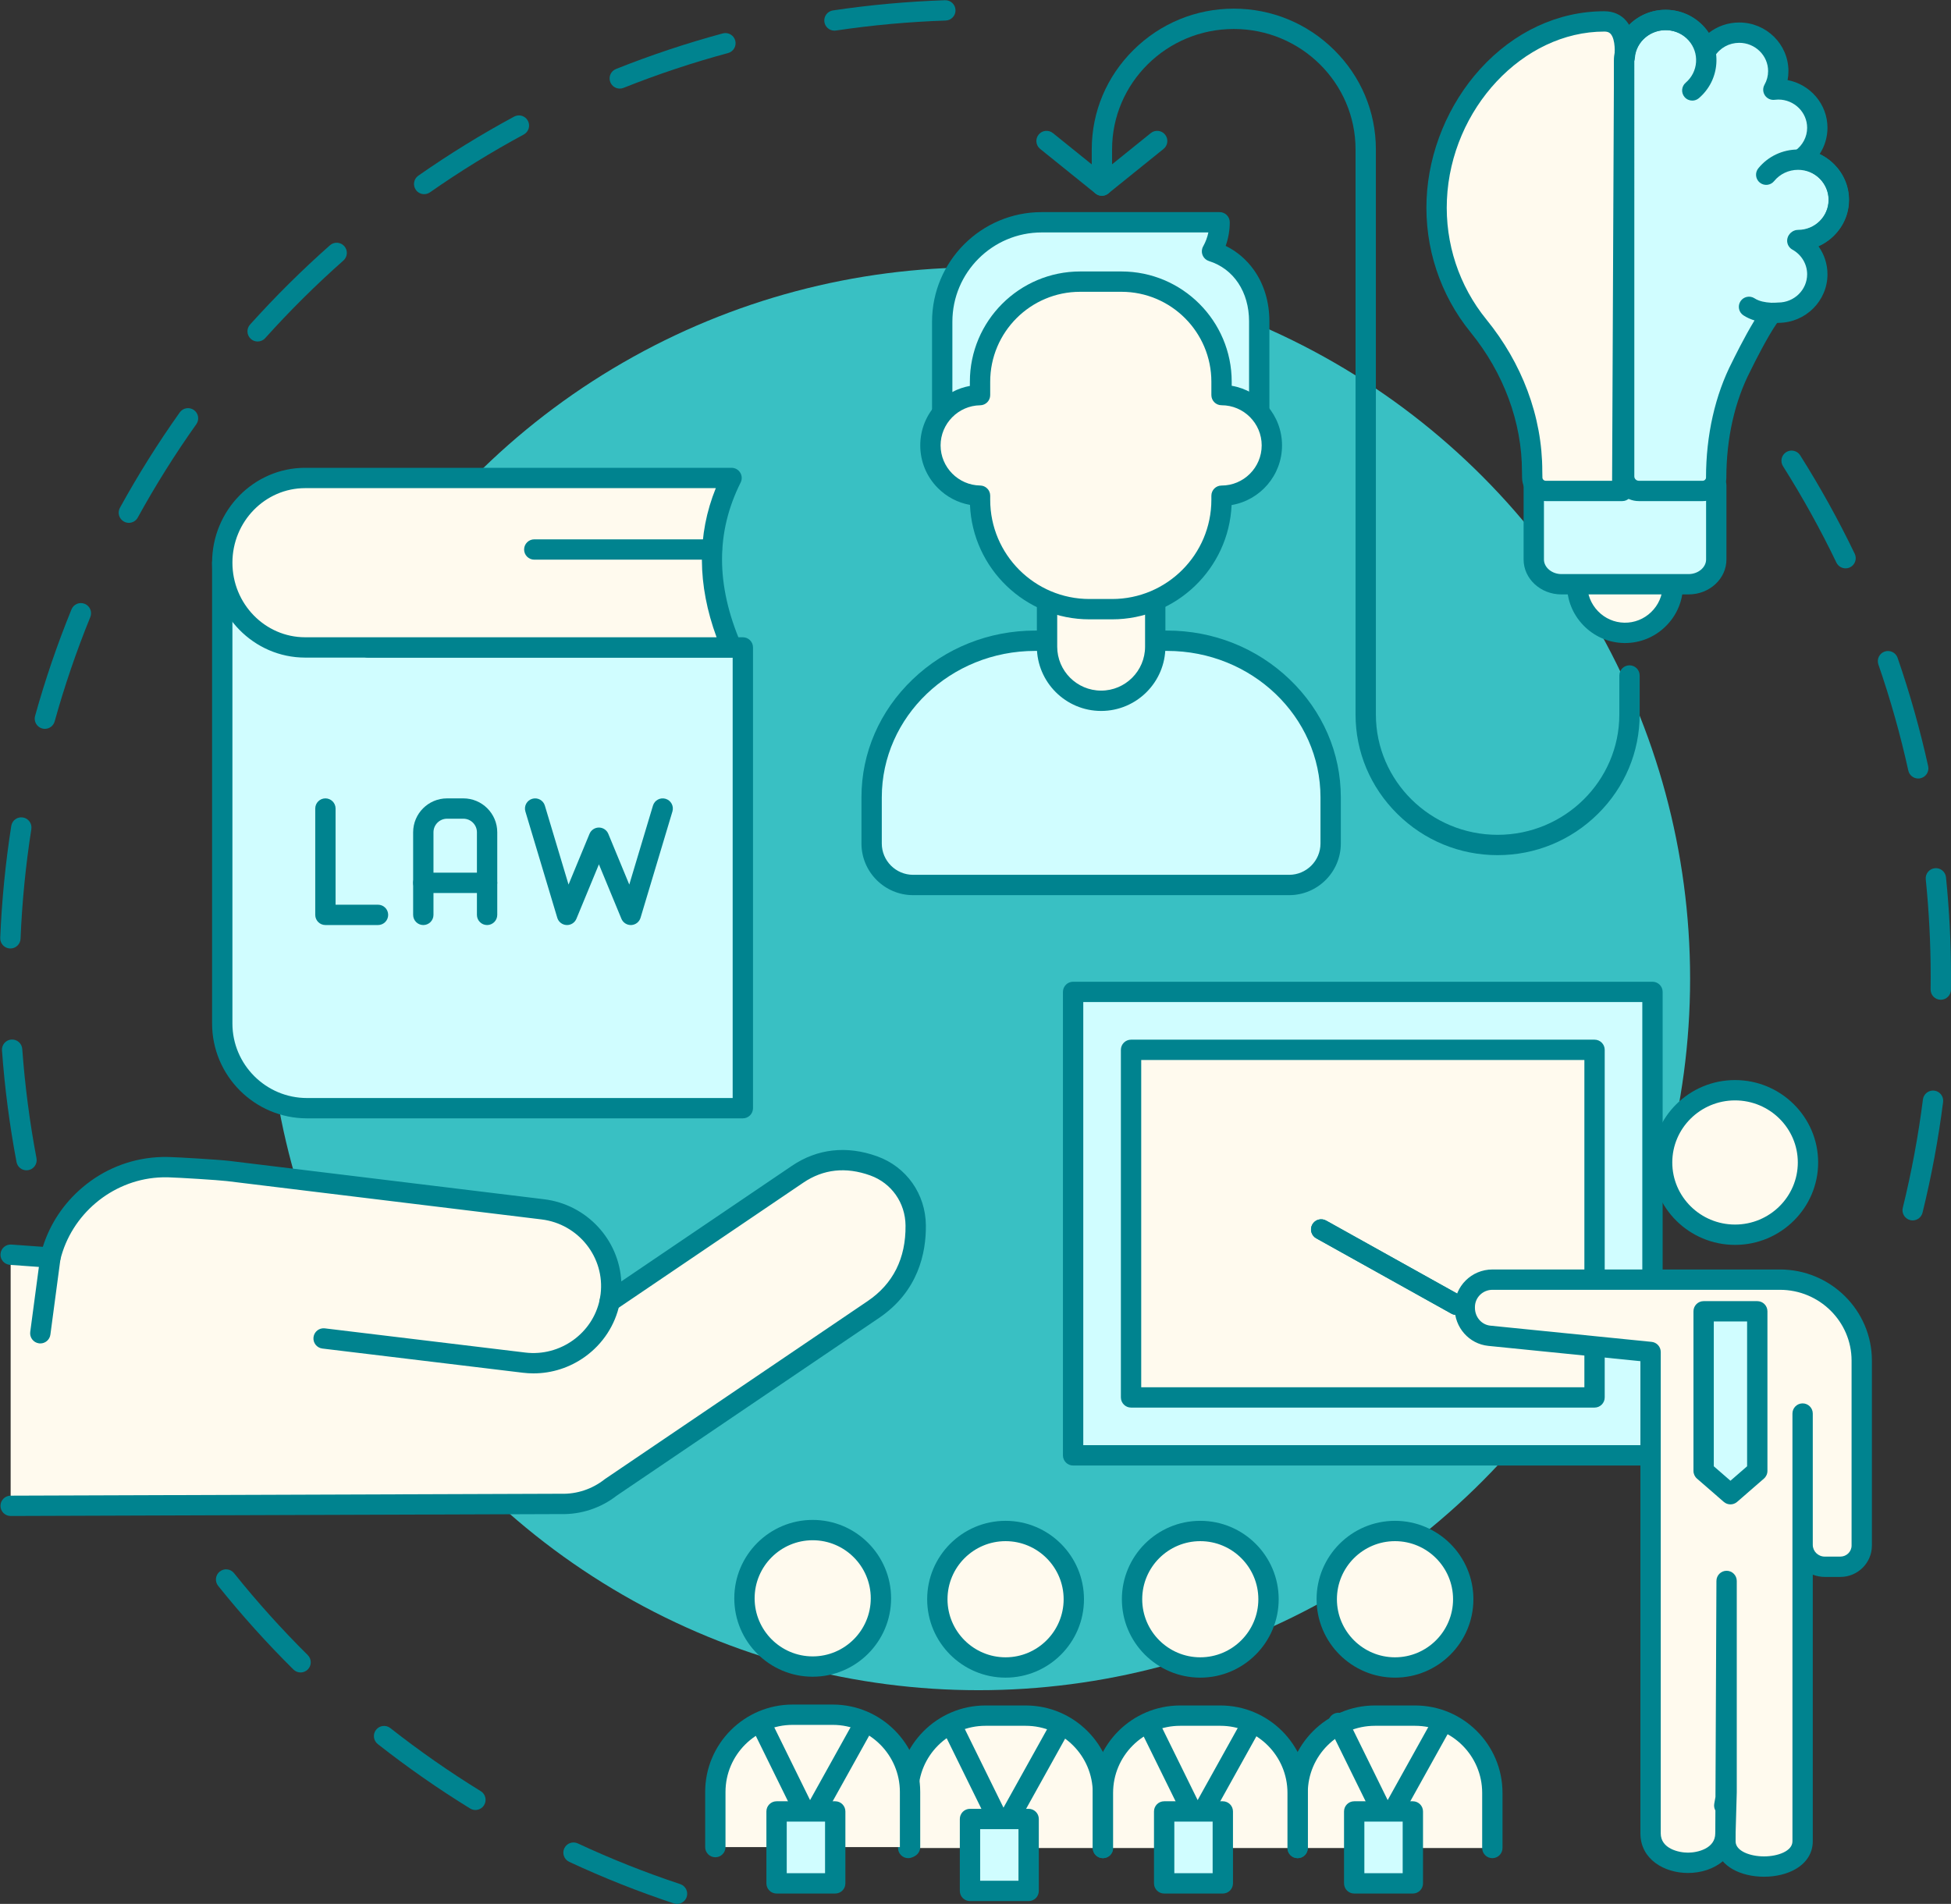
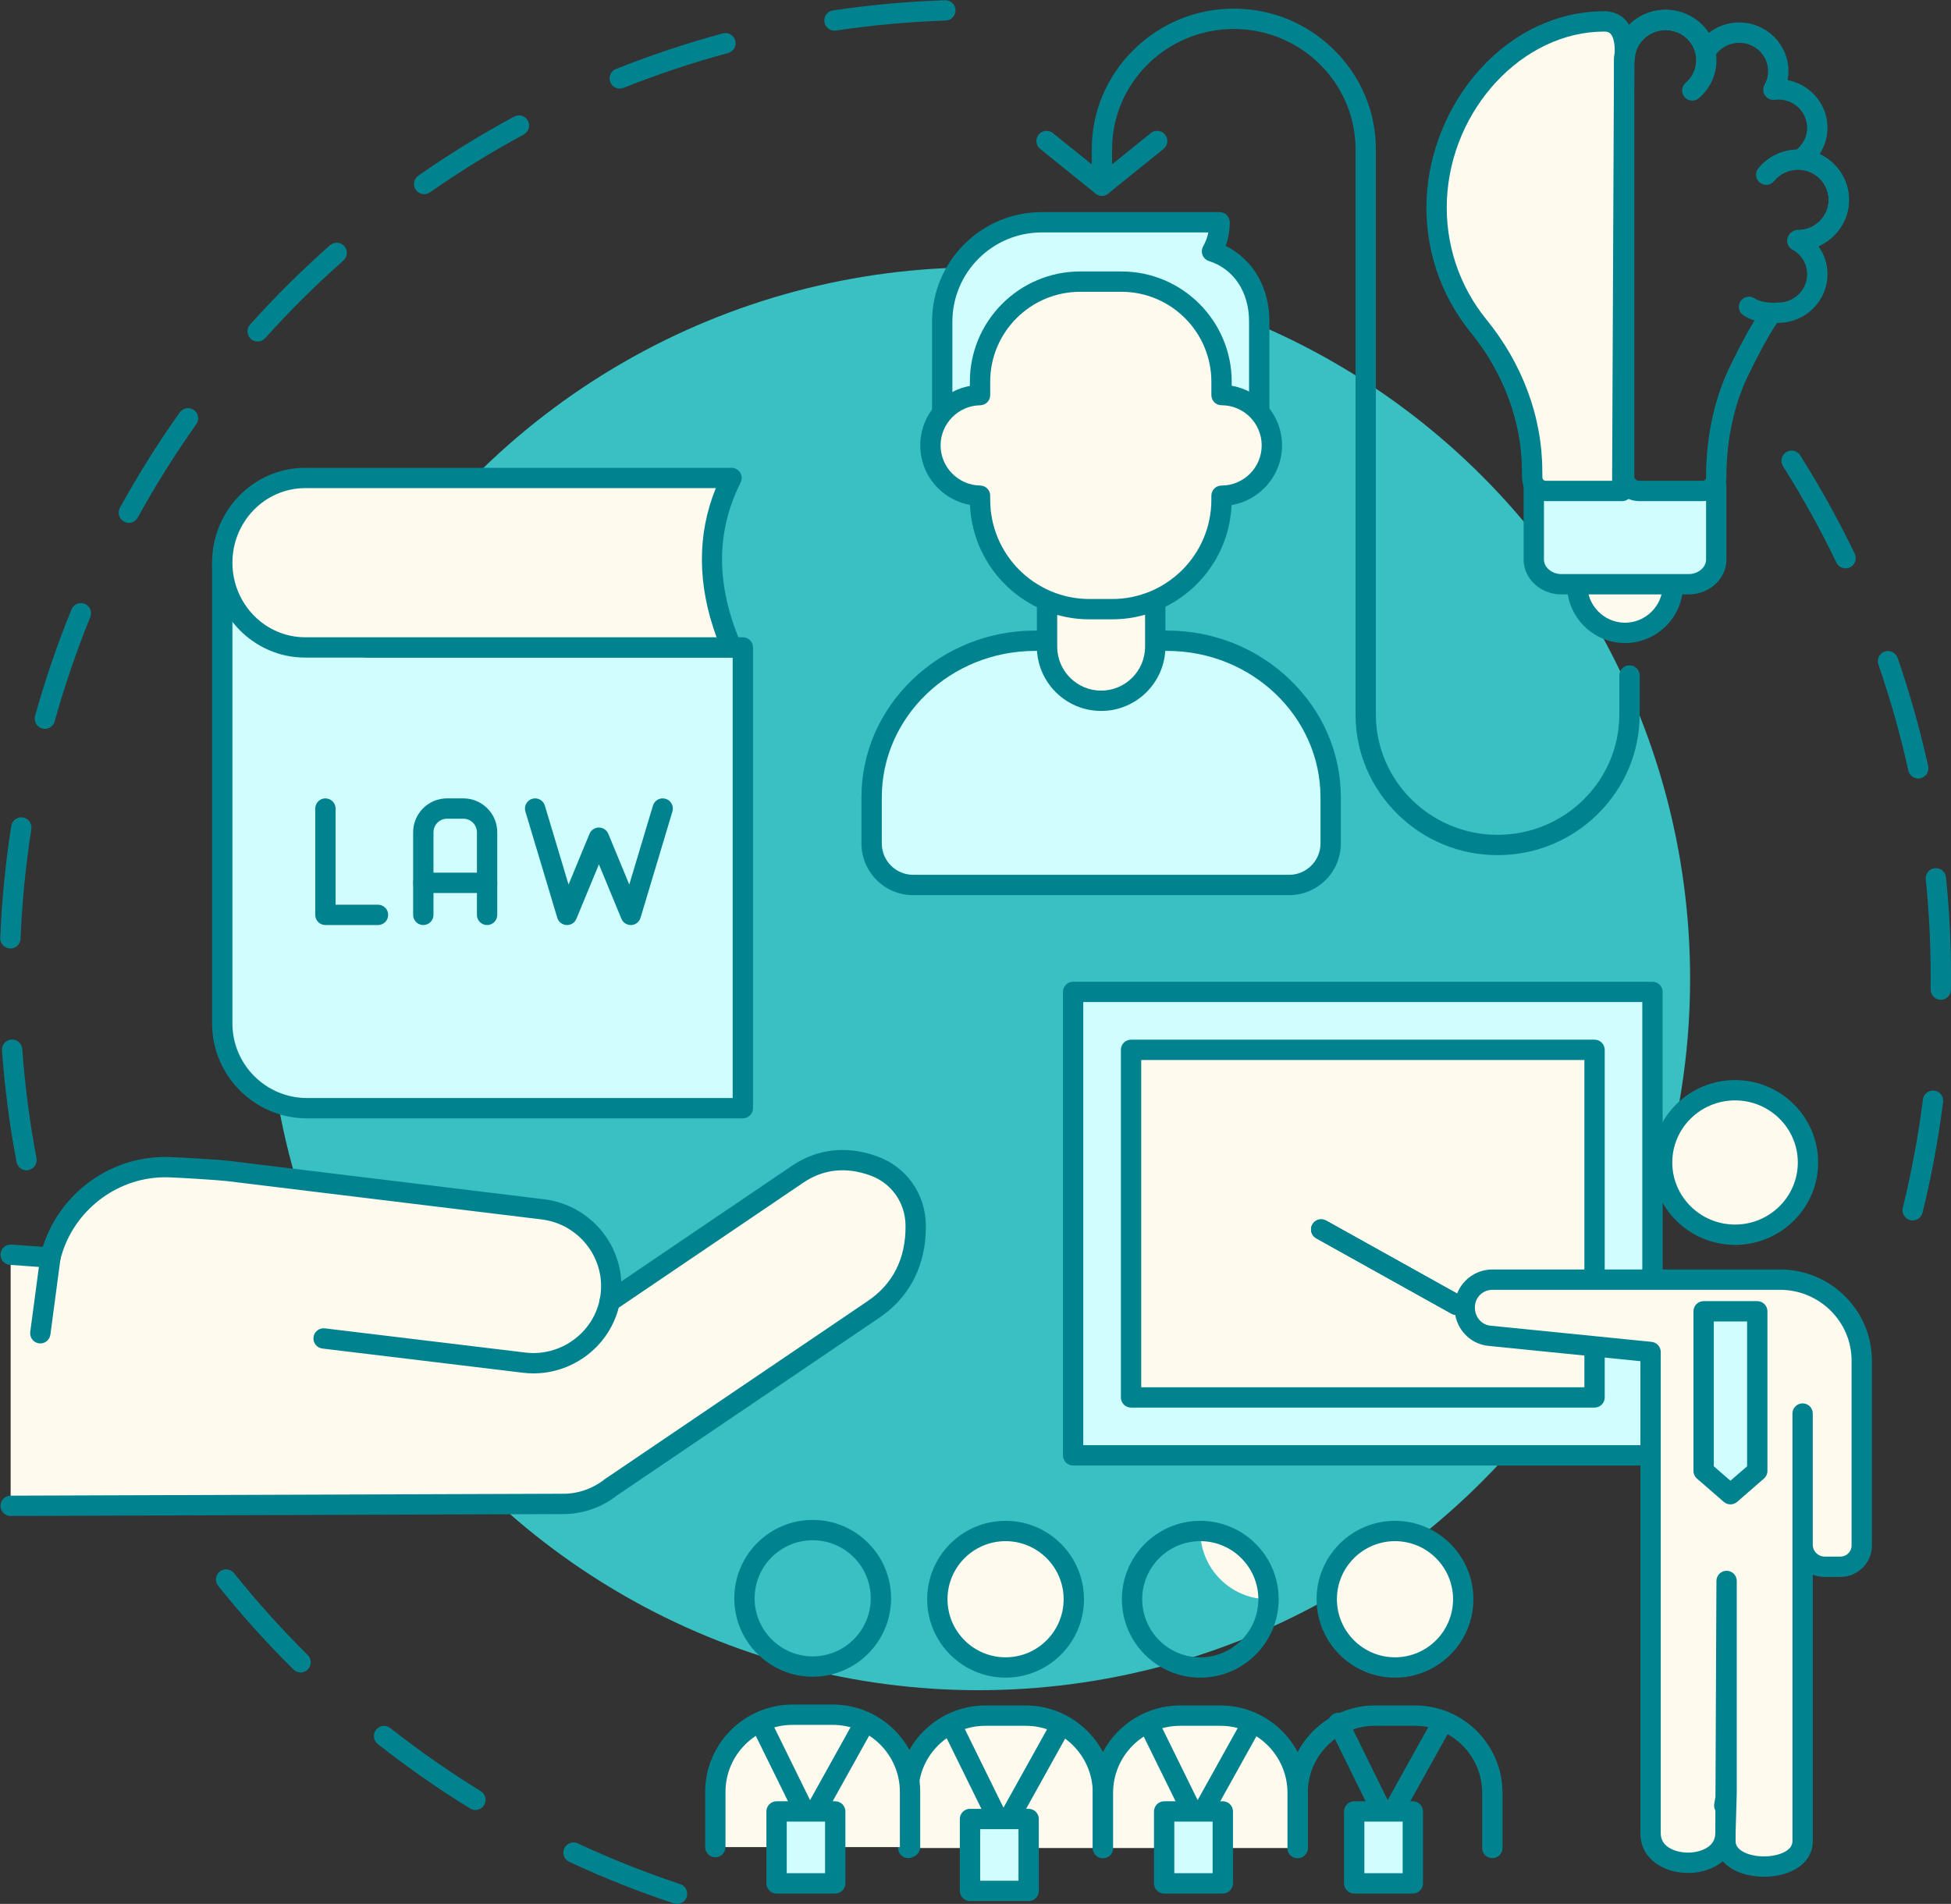
<svg xmlns="http://www.w3.org/2000/svg" fill="#000000" height="2247.5" preserveAspectRatio="xMidYMid meet" version="1" viewBox="848.4 876.1 2302.9 2247.5" width="2302.9" zoomAndPan="magnify">
  <rect x="848.4" y="876.1" width="2302.9" height="2247.5" fill="#333333" stroke="none" />
  <g>
    <g>
      <g id="change1_25">
        <path d="M1647.557,3123.646c-1.252,0-2.526-0.197-3.78-0.613c-41.905-13.899-83.456-30.409-123.495-49.071 c-6.007-2.8-8.607-9.939-5.807-15.946c2.8-6.008,9.939-8.608,15.946-5.808c39.203,18.272,79.883,34.438,120.912,48.046 c6.291,2.086,9.698,8.877,7.612,15.167C1657.275,3120.458,1652.588,3123.646,1647.557,3123.646z M1409.563,3012.744 c-2.146,0-4.317-0.575-6.278-1.782c-37.575-23.124-74.238-48.703-108.972-76.028c-5.208-4.099-6.109-11.643-2.011-16.852 c4.098-5.208,11.641-6.108,16.851-2.012c34.013,26.76,69.916,51.809,106.71,74.452c5.645,3.474,7.404,10.865,3.931,16.509 C1417.528,3010.715,1413.592,3012.744,1409.563,3012.744z M1203.21,2850.415c-3.054,0-6.108-1.158-8.448-3.478 c-31.359-31.088-61.255-64.322-88.858-98.779c-4.144-5.173-3.31-12.725,1.863-16.868c5.171-4.145,12.724-3.31,16.868,1.862 c27.034,33.746,56.313,66.295,87.024,96.74c4.707,4.666,4.74,12.265,0.074,16.971 C1209.386,2849.229,1206.298,2850.415,1203.21,2850.415z" fill="#00838f" />
      </g>
      <g id="change1_26">
        <path d="M3106.055,2316.765c-0.95,0-1.914-0.113-2.878-0.351c-6.436-1.584-10.368-8.085-8.784-14.521 c10.314-41.905,18.313-84.946,23.776-127.928c0.836-6.574,6.836-11.226,13.417-10.392c6.574,0.835,11.228,6.843,10.392,13.417 c-5.578,43.892-13.747,87.845-24.28,130.639C3116.351,2313.102,3111.449,2316.765,3106.055,2316.765z M3139.233,2056.292 c-0.054,0-0.106,0-0.16-0.001c-6.627-0.087-11.929-5.529-11.842-12.156c0.065-4.997,0.099-10.058,0.099-15.042 c0-38.32-1.957-76.995-5.817-114.952c-0.671-6.594,4.131-12.482,10.725-13.153c6.587-0.669,12.481,4.131,13.152,10.724 c3.941,38.761,5.94,78.253,5.94,117.38c0,5.088-0.034,10.254-0.101,15.356C3151.143,2051.022,3145.787,2056.292,3139.233,2056.292 z M3112.608,1795.125c-5.509,0-10.472-3.817-11.707-9.418c-9.307-42.21-21.189-84.332-35.318-125.196 c-2.166-6.264,1.156-13.097,7.42-15.263c6.261-2.163,13.097,1.156,15.262,7.42c14.432,41.737,26.568,84.759,36.074,127.871 c1.427,6.472-2.663,12.875-9.135,14.302C3114.334,1795.032,3113.465,1795.125,3112.608,1795.125z M3026.861,1547.021 c-4.468,0-8.756-2.505-10.822-6.8c-18.729-38.928-39.942-77.218-63.054-113.806c-3.539-5.603-1.866-13.014,3.737-16.554 c5.601-3.54,13.014-1.866,16.554,3.737c23.601,37.363,45.265,76.464,64.39,116.218c2.873,5.972,0.361,13.143-5.611,16.016 C3030.378,1546.639,3028.605,1547.021,3026.861,1547.021z" fill="#00838f" />
      </g>
      <g id="change1_27">
        <path d="M879.681,2257.626c-5.653,0-10.687-4.012-11.777-9.77c-8.198-43.294-13.973-87.625-17.166-131.758 c-0.478-6.61,4.493-12.356,11.103-12.834c6.602-0.465,12.356,4.493,12.834,11.103c3.126,43.22,8.782,86.63,16.809,129.025 c1.233,6.512-3.046,12.79-9.558,14.023C881.173,2257.557,880.421,2257.626,879.681,2257.626z M860.679,1995.768 c-0.167,0-0.333-0.003-0.501-0.01c-6.622-0.272-11.77-5.86-11.498-12.482c1.815-44.212,6.193-88.684,13.013-132.182 c1.026-6.548,7.166-11.028,13.713-9.997c6.547,1.026,11.023,7.166,9.997,13.713c-6.678,42.596-10.965,86.149-12.744,129.449 C872.395,1990.714,867.079,1995.768,860.679,1995.768z M901.379,1736.48c-1.064,0-2.145-0.143-3.221-0.441 c-6.385-1.775-10.123-8.39-8.347-14.776c11.829-42.549,26.282-84.867,42.959-125.779c2.502-6.138,9.505-9.084,15.642-6.583 c6.137,2.502,9.084,9.505,6.583,15.642c-16.329,40.057-30.48,81.49-42.061,123.148 C911.458,1733.001,906.634,1736.48,901.379,1736.48z M1000.469,1493.308c-1.955,0-3.937-0.479-5.77-1.486 c-5.808-3.193-7.928-10.489-4.735-16.297c21.253-38.663,45.006-76.536,70.599-112.568c3.838-5.402,11.33-6.673,16.732-2.834 c5.403,3.837,6.672,11.329,2.834,16.732c-25.062,35.285-48.321,72.373-69.134,110.232 C1008.811,1491.06,1004.705,1493.308,1000.469,1493.308z M1152.49,1279.245c-2.857,0-5.725-1.014-8.017-3.075 c-4.929-4.43-5.334-12.017-0.904-16.946c29.507-32.834,61.229-64.315,94.287-93.569c4.963-4.393,12.546-3.929,16.939,1.034 c4.392,4.963,3.929,12.547-1.034,16.939c-32.375,28.65-63.443,59.482-92.342,91.639 C1159.05,1277.903,1155.777,1279.245,1152.49,1279.245z M1349.075,1105.302c-3.787,0-7.512-1.788-9.846-5.127 c-3.796-5.433-2.47-12.914,2.962-16.71c36.202-25.3,74.233-48.75,113.036-69.698c5.832-3.149,13.112-0.973,16.26,4.859 c3.148,5.832,0.973,13.112-4.859,16.26c-37.997,20.513-75.238,43.476-110.689,68.251 C1353.846,1104.6,1351.449,1105.302,1349.075,1105.302z M1579.954,980.686c-4.767,0-9.276-2.859-11.15-7.558 c-2.456-6.156,0.544-13.136,6.7-15.592c41.015-16.36,83.421-30.489,126.04-41.994c6.396-1.726,12.985,2.059,14.713,8.458 c1.727,6.398-2.06,12.985-8.458,14.713c-41.728,11.264-83.246,25.098-123.403,41.115 C1582.938,980.41,1581.433,980.686,1579.954,980.686z M1833.337,912.266c-5.845,0-10.965-4.276-11.854-10.231 c-0.978-6.555,3.543-12.661,10.099-13.639c43.54-6.494,88.043-10.543,132.274-12.036c6.628-0.223,12.174,4.965,12.397,11.588 c0.224,6.624-4.965,12.174-11.589,12.398c-43.32,1.461-86.905,5.427-129.542,11.787 C1834.522,912.223,1833.926,912.266,1833.337,912.266z" fill="#00838f" />
      </g>
      <g id="change2_1">
        <circle cx="2003.526" cy="2031.527" fill="#39c0c3" r="839.821" />
      </g>
    </g>
    <g>
      <g>
        <g fill="#00838f" id="change1_22">
          <path d="M2149,1107.2c-2.667,0-5.334-0.886-7.532-2.658l-65.301-52.65 c-5.159-4.16-5.97-11.714-1.81-16.874s11.714-5.971,16.874-1.81l57.769,46.577l57.77-46.577 c5.161-4.16,12.715-3.349,16.874,1.81c4.16,5.159,3.35,12.714-1.81,16.874l-65.302,52.65 C2154.334,1106.314,2151.667,1107.2,2149,1107.2z" />
          <path d="M2616.128,1885.579c-44.596,0-86.643-17.307-118.395-48.733 c-31.786-31.459-49.292-73.135-49.292-117.352v-667.103c0-78.346-64.457-142.085-143.686-142.085 c-79.229,0-143.688,63.739-143.688,142.085v42.81c0,6.627-5.373,12-12,12s-12-5.373-12-12v-42.81 c0-44.216,17.505-85.893,49.292-117.352c31.752-31.426,73.799-48.733,118.395-48.733s86.643,17.307,118.395,48.733 c31.786,31.459,49.292,73.135,49.292,117.352v667.103c0,78.346,64.458,142.085,143.687,142.085 c79.229,0,143.687-63.739,143.687-142.085v-46.005c0-6.627,5.373-12,12-12s12,5.373,12,12v46.005 c0,44.216-17.505,85.892-49.292,117.352C2702.77,1868.271,2660.723,1885.579,2616.128,1885.579z" />
        </g>
        <g>
          <g>
            <g>
              <g id="change3_17">
                <path d="M2710.086,1565.795L2710.086,1565.795c-0.533,31.025,24.431,56.845,55.475,57.378l0,0 c31.044,0.532,56.88-24.416,57.413-55.441v0L2710.086,1565.795z" fill="#fffaee" />
              </g>
              <g id="change1_40">
                <path d="M2766.552,1635.181c-0.398,0-0.797-0.003-1.196-0.01c-18.218-0.312-35.265-7.738-48.001-20.911 c-12.737-13.174-19.58-30.459-19.267-48.671c0.112-6.556,5.463-11.794,11.994-11.794c0.07,0,0.14,0,0.21,0.002 c6.627,0.114,11.906,5.578,11.792,12.204c-0.202,11.799,4.245,23.013,12.525,31.577c8.281,8.565,19.346,13.394,31.157,13.597 c11.783,0.203,23.036-4.244,31.607-12.521c8.568-8.274,13.399-19.33,13.602-31.128c0.112-6.556,5.463-11.794,11.994-11.794 c0.07,0,0.14,0,0.21,0.002c6.626,0.113,11.906,5.578,11.792,12.204c-0.313,18.211-7.744,35.251-20.927,47.98 C2801.154,1628.368,2784.33,1635.181,2766.552,1635.181z" fill="#00838f" />
              </g>
            </g>
            <g>
              <g id="change4_3">
                <path d="M2874.227,1448.72v87.885c0,16.055-14.665,29.191-32.59,29.191h-150.222 c-17.924,0-32.59-13.136-32.59-29.191v-87.885H2874.227z" fill="#d0fdff" />
              </g>
              <g id="change1_13">
                <path d="M2841.637,1577.795h-150.222c-24.587,0-44.59-18.478-44.59-41.19v-87.885 c0-6.627,5.373-12,12-12s12,5.373,12,12v87.885c0,9.318,9.429,17.19,20.59,17.19h150.222c11.161,0,20.59-7.872,20.59-17.19 v-87.885c0-6.627,5.373-12,12-12s12,5.373,12,12v87.885C2886.227,1559.317,2866.224,1577.795,2841.637,1577.795z" fill="#00838f" />
              </g>
            </g>
            <g>
              <g id="change3_15">
                <path d="M2763.224,1455.647H2673c-8.712,0-15.819-6.906-15.978-15.527l-0.141-7.609 c0-62.922-23.569-122.843-63.289-171.664c-32.887-40.422-51.781-92.66-49.29-149.377 c4.777-108.745,89.698-210.101,197.79-210.101c31.34,0,23.409,46.589,23.409,46.589L2763.224,1455.647z" fill="#fffaee" />
              </g>
              <g id="change1_15">
                <path d="M2763.223,1467.646H2673c-15.147,0-27.697-12.249-27.976-27.305l-0.141-7.609 c-0.001-0.074-0.002-0.148-0.002-0.222c0-57.785-21.521-116.06-60.598-164.09c-36.028-44.283-54.485-100.209-51.97-157.477 c2.455-55.885,25.511-111.786,63.255-153.369c39.924-43.983,91.96-68.206,146.523-68.206c10.669,0,19.661,3.972,26.005,11.487 c13.233,15.676,10.319,41.856,9.4,48.065l-2.274,506.779C2775.194,1462.307,2769.83,1467.646,2763.223,1467.646z M2668.882,1432.401l0.139,7.497c0.038,2.067,1.823,3.749,3.979,3.749h78.277l2.225-495.742c0.003-0.657,0.06-1.313,0.17-1.96 c1.125-6.806,1.652-23.046-3.928-29.625c-1.166-1.374-3.089-2.951-7.651-2.951c-95.985,0-181.071,90.96-185.802,198.628 c-2.257,51.386,14.296,101.56,46.61,141.277c20.926,25.72,37.232,53.949,48.467,83.903 C2662.975,1368.125,2668.868,1400.165,2668.882,1432.401z" fill="#00838f" />
              </g>
            </g>
          </g>
          <g>
            <g>
              <g id="change4_1">
-                 <path d="M2765.501,1283.359v137.493v17.61c0,9.491,7.774,17.185,17.364,17.185h75.281 c8.655,0,15.738-6.82,15.975-15.383l0,0c0-45.728,9.005-91.683,29.744-131.828c0,0,22.504-46.46,36.072-62.971v0.004 c4.487,0.094,7.479-0.249,7.479-0.249c25.447,0,46.075-20.307,46.075-45.358c0-17.014-9.53-31.82-23.608-39.582 c26.897-0.093,48.875-21.776,48.875-48.275c0-25.115-19.747-45.882-44.708-48.067c11.75-8.219,19.441-21.698,19.441-36.969 c0-25.05-20.628-45.358-46.075-45.358c-1.967,0-3.892,0.162-5.794,0.397c3.681-6.518,5.794-14.012,5.794-21.999 c0-25.05-20.628-45.358-46.075-45.358c-16.624,0-31.147,8.696-39.25,21.69c-5.326-20.982-24.639-36.667-47.542-36.667 c-26.976,0-49.048,21.728-49.048,48.284v115.762v96.568v132.974V1283.359z M2912.857,1238.318 c7.734,5.06,17.354,6.648,24.479,7.05L2912.857,1238.318z" fill="#d0fdff" />
-               </g>
+                 </g>
              <g id="change1_10">
                <path d="M2858.146,1467.646h-75.28c-16.191,0-29.364-13.093-29.364-29.186V947.958 c0-33.241,27.386-60.284,61.047-60.284c20.994,0,39.923,10.561,50.965,27.187c10.049-7.829,22.554-12.209,35.828-12.209 c32.022,0,58.075,25.73,58.075,57.357c0,3.574-0.342,7.135-1.012,10.631c26.785,5.088,47.086,28.411,47.086,56.328 c0,11.07-3.271,21.765-9.178,30.877c20.395,9.893,34.445,30.716,34.445,54.159c0,24.333-14.731,45.384-35.85,54.887 c6.768,9.504,10.582,20.977,10.582,32.97c0,31.424-25.718,57.028-57.458,57.354c-0.482,0.043-1.176,0.098-2.047,0.146 c-10.558,15.01-25.825,44.958-31.321,56.305c-0.045,0.093-0.091,0.185-0.139,0.276 c-18.583,35.974-28.405,79.655-28.405,126.321c0,0.111-0.002,0.222-0.005,0.333 C2885.696,1455.765,2873.41,1467.646,2858.146,1467.646z M2777.502,1283.358v155.103c0,2.859,2.406,5.186,5.364,5.186h75.28 c2.136,0,3.86-1.576,3.975-3.607c0.031-50.341,10.753-97.696,31.013-136.975c1.242-2.56,13.994-28.691,26.22-48.702 c-4.422-1.357-8.91-3.284-13.066-6.003c-5.546-3.628-7.101-11.065-3.473-16.611c3.629-5.546,11.066-7.101,16.611-3.473 c5.618,3.675,13.207,4.808,18.585,5.11c0.362,0.021,0.721,0.057,1.073,0.108c0.465-0.034,0.935-0.04,1.402-0.019 c3.353,0.052,5.583-0.181,5.605-0.184c0.426-0.045,0.897-0.073,1.325-0.073c18.788,0,34.074-14.964,34.074-33.358 c0-12.015-6.668-23.155-17.401-29.073c-4.789-2.64-7.188-8.183-5.833-13.48c1.354-5.297,6.117-9.01,11.585-9.029 c20.356-0.07,36.917-16.343,36.917-36.275c0-18.594-14.826-34.456-33.754-36.112c-5.026-0.44-9.241-3.978-10.546-8.852 s0.579-10.043,4.713-12.936c8.967-6.272,14.319-16.417,14.319-27.136c0-18.393-15.286-33.358-34.074-33.358 c-1.257,0-2.631,0.097-4.321,0.307c-4.506,0.555-8.926-1.468-11.446-5.234c-2.521-3.766-2.704-8.631-0.476-12.577 c2.815-4.985,4.243-10.401,4.243-16.097c0-18.394-15.286-33.357-34.075-33.357c-11.938,0-22.805,5.996-29.067,16.04 c-2.545,4.081-7.28,6.25-12.029,5.507c-4.751-0.74-8.602-4.244-9.784-8.904c-4.128-16.262-18.896-27.62-35.912-27.62 c-20.428,0-37.047,16.277-37.047,36.284V1283.358z" fill="#00838f" />
              </g>
            </g>
            <g id="change1_35">
              <path d="M2970.775,1171.462c-6.627,0-12-5.373-12-12s5.373-12,12-12 c19.954,0,36.188-15.898,36.188-35.439s-16.234-35.438-36.188-35.438c-11.066,0-21.38,4.864-28.298,13.345 c-4.188,5.136-11.747,5.902-16.884,1.715c-5.136-4.189-5.903-11.748-1.714-16.884c11.494-14.093,28.587-22.176,46.896-22.176 c33.188,0,60.188,26.664,60.188,59.438C3030.964,1144.798,3003.964,1171.462,2970.775,1171.462z" fill="#00838f" />
            </g>
            <g id="change1_36">
              <path d="M2845.932,994.858c-3.38,0-6.739-1.419-9.113-4.186c-4.315-5.029-3.736-12.605,1.293-16.921 c7.247-6.219,11.601-14.828,12.257-24.242c0.647-9.3-2.398-18.327-8.578-25.417c-6.366-7.304-15.258-11.69-25.038-12.351 c-19.941-1.339-37.234,13.433-38.595,32.943c-0.461,6.612-6.201,11.599-12.806,11.136c-6.611-0.461-11.597-6.194-11.136-12.805 c2.278-32.683,31.073-57.451,64.153-55.219c16.187,1.093,30.929,8.383,41.514,20.527c10.397,11.93,15.521,27.149,14.427,42.854 c-1.106,15.871-8.411,30.355-20.569,40.788C2851.477,993.907,2848.698,994.858,2845.932,994.858z" fill="#00838f" />
            </g>
          </g>
        </g>
      </g>
      <g>
        <g>
          <g id="change4_9">
            <path d="M1926.243,1920.81c-27.067,0-49.01-21.942-49.01-49.009v0v-29.313v-25.116 c0-101.689,86.818-184.89,192.93-184.89h155.973c106.111,0,192.93,83.2,192.93,184.89v25.116v29.313v0 c0,27.067-21.942,49.009-49.01,49.009H1926.243z" fill="#d0fdff" />
          </g>
          <g id="change1_18">
            <path d="M2370.056,1932.81h-443.813c-33.641,0-61.01-27.369-61.01-61.01v-54.429 c0-52.484,21.44-101.934,60.37-139.242c38.791-37.174,90.13-57.647,144.56-57.647h155.974c54.43,0,105.769,20.473,144.56,57.647 c38.931,37.308,60.37,86.758,60.37,139.242v54.429C2431.066,1905.441,2403.697,1932.81,2370.056,1932.81z M2070.163,1644.482 c-99.765,0-180.93,77.558-180.93,172.89v54.429c0,20.407,16.603,37.01,37.01,37.01h443.813c20.407,0,37.01-16.603,37.01-37.01 v-54.429c0-95.332-81.165-172.89-180.93-172.89H2070.163z" fill="#00838f" />
          </g>
        </g>
        <g>
          <g>
            <g id="change3_10">
              <path d="M2212.003,1584.805v54.698c0,35.265-28.588,63.853-63.854,63.853h0 c-35.265,0-63.854-28.588-63.854-63.853v-54.341L2212.003,1584.805z" fill="#fffaee" />
            </g>
            <g id="change1_29">
              <path d="M2148.149,1715.357c-41.826,0-75.854-34.028-75.854-75.854v-54.341c0-6.627,5.373-12,12-12 s12,5.373,12,12v54.341c0,28.592,23.262,51.854,51.854,51.854s51.854-23.261,51.854-51.854v-54.698c0-6.627,5.373-12,12-12 s12,5.373,12,12v54.698C2224.003,1681.329,2189.975,1715.357,2148.149,1715.357z" fill="#00838f" />
            </g>
          </g>
          <g>
            <g>
              <g id="change4_2">
                <path d="M2279.022,1172.821c31.631,9.932,55.733,39.907,55.733,82.701v107.028l-374.196,1.172V1255.89 c0-64.835,52.559-117.394,117.394-117.394h210.027l0,0c0,12.282-3.156,23.827-8.701,33.868L2279.022,1172.821z" fill="#d0fdff" />
              </g>
              <g id="change1_11">
                <path d="M1960.559,1375.722c-3.176,0-6.222-1.259-8.472-3.501c-2.258-2.251-3.528-5.31-3.528-8.499 V1255.89c0-71.348,58.046-129.395,129.394-129.395h210.028c6.627,0,12,5.373,12,12c0,9.521-1.66,18.967-4.858,27.862 c13.266,6.491,24.665,16.199,33.419,28.554c11.916,16.817,18.214,37.776,18.214,60.611v107.027c0,6.613-5.35,11.979-11.962,12 l-374.197,1.172C1960.584,1375.722,1960.571,1375.722,1960.559,1375.722z M2334.756,1362.55h0.01H2334.756z M2077.953,1150.496c-58.114,0-105.395,47.28-105.395,105.395v95.794l350.197-1.097v-95.065 c0-34.783-18.135-62.085-47.328-71.252c-6.323-1.985-9.84-8.721-7.854-15.044c0.29-0.921,0.681-1.784,1.155-2.578 c0.016-0.029,0.031-0.057,0.047-0.085c2.773-5.022,4.778-10.45,5.958-16.067H2077.953z" fill="#00838f" />
              </g>
            </g>
            <g>
              <g id="change3_11">
                <path d="M2290.262,1342.491v-15.773c0-65.258-52.902-118.16-118.161-118.16h-48.741 c-65.258,0-118.161,52.902-118.161,118.16v15.815c-32.413,0.453-58.559,26.833-58.559,59.354 c0,32.521,26.145,58.901,58.559,59.354v4.841c0,71.319,57.815,129.134,129.134,129.134h26.794 c71.319,0,129.134-57.815,129.134-129.134v-4.799c32.803,0,59.396-26.593,59.396-59.396S2323.065,1342.491,2290.262,1342.491z" fill="#fffaee" />
              </g>
              <g id="change1_12">
                <path d="M2161.128,1607.216h-26.794c-75.798,0-137.832-60.062-141.006-135.093 c-14.394-2.573-27.628-9.501-38.099-20.1c-13.277-13.438-20.588-31.243-20.588-50.136s7.312-36.698,20.588-50.136 c10.439-10.566,23.628-17.485,37.971-20.077v-4.956c0-71.771,58.39-130.161,130.16-130.161h48.741 c71.771,0,130.16,58.39,130.16,130.161v4.781c33.677,5.721,59.396,35.106,59.396,70.387c0,35.326-25.791,64.743-59.531,70.41 C2298.866,1547.249,2236.869,1607.216,2161.128,1607.216z M2123.36,1220.558c-58.537,0-106.16,47.624-106.16,106.161v15.815 c0,6.562-5.271,11.907-11.832,11.999c-25.766,0.359-46.727,21.603-46.727,47.354s20.961,46.995,46.727,47.355 c6.562,0.092,11.832,5.437,11.832,11.999v4.841c0,64.588,52.546,117.134,117.134,117.134h26.794 c64.588,0,117.134-52.546,117.134-117.134v-4.799c0-6.627,5.373-12,12-12c26.135,0,47.396-21.262,47.396-47.396 s-21.262-47.396-47.396-47.396c-6.627,0-12-5.373-12-12v-15.772c0-58.537-47.623-106.161-106.16-106.161H2123.36z" fill="#00838f" />
              </g>
            </g>
          </g>
        </g>
      </g>
    </g>
    <g>
      <g>
        <g>
          <g id="change3_1">
            <path d="M860.967,2357.25l46.912,3.38c14.144-58.336,65.135-102.292,126.15-106.448 c4.416-0.309,8.898-0.404,13.431-0.271c13.239,0.372,59.077,3.191,70.094,4.509l371.382,45.256 c50.178,6.067,86.316,51.739,80.311,101.504c-0.306,2.526-0.714,5.015-1.22,7.466l1.08-0.806l64.245-43.521l156.488-106.013 c32.509-22.022,65.134-18.806,89.841-9.908c29.824,10.734,49.262,38.539,49.584,70.211c0.323,31.11-8.782,71.447-50.049,99.397 l-309.85,209.907c-16.195,12.752-36.733,20.162-58.831,19.531l-649.567,2.258V2357.25z" fill="#fffaee" />
          </g>
          <g id="change1_1">
            <path d="M860.966,2665.702c-6.608,0-11.976-5.345-11.999-11.958c-0.023-6.628,5.331-12.019,11.958-12.042 l649.568-2.258c0.121-0.001,0.256,0.002,0.384,0.005c18.361,0.533,36.504-5.501,51.065-16.965 c0.225-0.177,0.456-0.346,0.693-0.506l309.85-209.908c30.118-20.399,45.184-50.457,44.78-89.338 c-0.273-26.861-16.621-50.037-41.648-59.044c-28.778-10.364-55.372-7.486-79.047,8.552l-220.505,149.381l-0.86,0.642 c-3.994,2.981-9.416,3.183-13.621,0.507c-4.205-2.676-6.317-7.673-5.308-12.554c0.439-2.126,0.796-4.306,1.059-6.477 c5.227-43.315-26.102-82.861-69.838-88.149l-371.393-45.256c-10.096-1.208-55.668-4.052-68.979-4.426 c-4.091-0.119-8.21-0.036-12.258,0.247c-54.926,3.742-102.34,43.754-115.324,97.305c-1.381,5.698-6.678,9.562-12.524,9.141 l-46.912-3.38c-6.61-0.477-11.583-6.221-11.106-12.832c0.477-6.61,6.229-11.589,12.831-11.106l37.126,2.675 c8.558-27.195,24.549-51.245,46.655-70.015c24.934-21.17,55.227-33.526,87.603-35.731c4.813-0.337,9.73-0.435,14.597-0.294 c13.104,0.369,59.324,3.172,71.17,4.589l371.408,45.258c50.797,6.143,88.717,47.92,91.369,97.012l201.352-136.406 c29.953-20.292,64.753-24.188,100.638-11.263c34.563,12.439,57.141,44.383,57.517,81.379 c0.339,32.609-8.983,78.071-55.319,109.455l-309.505,209.674c-18.858,14.718-42.292,22.454-66.054,21.83l-649.377,2.257 C860.994,2665.702,860.98,2665.702,860.966,2665.702z" fill="#00838f" />
          </g>
        </g>
        <g id="change1_31">
          <path d="M1478.136,2497.34c-4.157,0-8.33-0.249-12.503-0.752l-236.71-28.569 c-6.58-0.794-11.27-6.772-10.476-13.352c0.794-6.58,6.773-11.268,13.352-10.476l236.708,28.569 c40.937,4.936,79.497-22.539,87.768-62.544c1.341-6.49,7.685-10.666,14.181-9.322c6.49,1.342,10.664,7.691,9.322,14.181 c-5.212,25.211-19.746,47.468-40.923,62.673C1521.001,2490.566,1499.817,2497.34,1478.136,2497.34z" fill="#00838f" />
        </g>
        <g id="change1_32">
          <path d="M895.998,2461.996c-0.528,0-1.061-0.035-1.599-0.106c-6.569-0.875-11.186-6.909-10.312-13.479 l11.896-89.364c0.875-6.57,6.91-11.191,13.479-10.312c6.569,0.875,11.186,6.909,10.312,13.479l-11.896,89.364 C907.075,2457.61,901.922,2461.996,895.998,2461.996z" fill="#00838f" />
        </g>
      </g>
      <g>
        <g>
          <g>
            <g id="change4_7">
              <path d="M1725.219,2184.288h-514.458c-55.24,0-100.02-44.781-100.02-100.02v-543.91l171.91,100.02 h442.568V2184.288z" fill="#d0fdff" />
            </g>
            <g id="change1_16">
              <path d="M1725.219,2196.288h-514.458c-61.768,0-112.02-50.252-112.02-112.021v-543.91 c0-4.294,2.295-8.261,6.018-10.402c3.722-2.142,8.305-2.129,12.017,0.03l169.112,98.393h439.331c6.627,0,12,5.373,12,12v543.91 C1737.219,2190.916,1731.846,2196.288,1725.219,2196.288z M1122.741,1561.223v523.045c0,48.535,39.486,88.021,88.02,88.021 h502.458v-519.91h-430.568c-2.12,0-4.202-0.562-6.035-1.628L1122.741,1561.223z" fill="#00838f" />
            </g>
          </g>
          <g>
            <g id="change3_8">
              <path d="M1711.905,1640.378h-503.311c-54.043,0-97.853-44.781-97.853-100.02v0 c0-55.24,43.81-100.02,97.853-100.02l503.311,0.001C1681.136,1501.809,1681.136,1568.489,1711.905,1640.378z" fill="#fffaee" />
            </g>
            <g id="change1_5">
              <path d="M1711.905,1652.378h-503.311c-60.573,0-109.853-50.252-109.853-112.021 c0-61.768,49.28-112.02,109.853-112.02l503.311,0.001c4.16,0,8.023,2.154,10.209,5.693c2.186,3.539,2.383,7.958,0.521,11.678 c-29.38,58.696-29.282,120.828,0.301,189.947c1.586,3.708,1.205,7.964-1.016,11.33S1715.937,1652.378,1711.905,1652.378z M1208.594,1452.337c-47.339,0-85.853,39.485-85.853,88.02s38.514,88.021,85.853,88.021h485.629 c-22.804-62.135-23.106-121.202-0.906-176.04L1208.594,1452.337z" fill="#00838f" />
            </g>
          </g>
          <g>
            <g id="change4_10">
              <path d="M1688.709,1524.779h-209.664H1688.709z" fill="#d0fdff" />
            </g>
            <g id="change1_28">
-               <path d="M1688.709,1536.779h-209.664c-6.627,0-12-5.373-12-12s5.373-12,12-12h209.664 c6.627,0,12,5.373,12,12S1695.337,1536.779,1688.709,1536.779z" fill="#00838f" />
-             </g>
+               </g>
          </g>
          <g id="change1_6">
            <path d="M1294.586,1968.095h-62.076c-6.627,0-12-5.373-12-12V1830.57c0-6.627,5.373-12,12-12 s12,5.373,12,12v113.525h50.076c6.627,0,12,5.373,12,12S1301.213,1968.095,1294.586,1968.095z" fill="#00838f" />
          </g>
          <g id="change1_7">
            <path d="M1423.346,1968.095c-6.627,0-12-5.373-12-12v-97.509c0-8.831-7.185-16.016-16.016-16.016h-19.257 c-8.831,0-16.016,7.185-16.016,16.016v97.509c0,6.627-5.373,12-12,12s-12-5.373-12-12v-97.509 c0-22.065,17.951-40.016,40.016-40.016h19.257c22.065,0,40.016,17.951,40.016,40.016v97.509 C1435.346,1962.723,1429.973,1968.095,1423.346,1968.095z" fill="#00838f" />
          </g>
          <g id="change1_8">
            <path d="M1592.981,1968.095c-4.835,0-9.225-2.912-11.087-7.417l-26.555-64.252l-26.554,64.252 c-1.939,4.692-6.622,7.658-11.693,7.401c-5.071-0.255-9.433-3.674-10.891-8.538l-37.645-125.525 c-1.904-6.348,1.699-13.038,8.047-14.941c6.347-1.904,13.038,1.699,14.941,8.047l27.95,93.199l24.754-59.897 c1.855-4.489,6.233-7.417,11.09-7.417s9.235,2.928,11.09,7.417l24.755,59.897l27.95-93.2c1.904-6.348,8.592-9.952,14.941-8.047 c6.348,1.904,9.951,8.593,8.047,14.941l-37.645,125.525c-1.458,4.863-5.82,8.282-10.891,8.538 C1593.385,1968.09,1593.182,1968.095,1592.981,1968.095z" fill="#00838f" />
          </g>
        </g>
        <g id="change1_39">
          <path d="M1423.346,1930.29h-75.289c-6.627,0-12-5.373-12-12s5.373-12,12-12h75.289c6.627,0,12,5.373,12,12 S1429.973,1930.29,1423.346,1930.29z" fill="#00838f" />
        </g>
      </g>
    </g>
    <g>
      <g>
        <g id="change4_6">
          <path d="M2115.065 2047.02H2798.933V2594.114H2115.065z" fill="#d0fdff" />
        </g>
        <g id="change1_37">
          <path d="M2798.932,2606.114h-683.867c-6.628,0-12-5.372-12-12V2047.02c0-6.627,5.372-12,12-12h683.867 c6.628,0,12,5.373,12,12v547.095C2810.932,2600.742,2805.56,2606.114,2798.932,2606.114z M2127.065,2582.114h659.867V2059.02 h-659.867V2582.114z" fill="#00838f" />
        </g>
      </g>
      <g>
        <g id="change3_2">
          <path d="M2183.462 2115.41H2730.556V2525.724H2183.462z" fill="#fffaee" />
        </g>
        <g id="change1_19">
          <path d="M2730.556,2537.724h-547.095c-6.628,0-12-5.373-12-12V2115.41c0-6.627,5.372-12,12-12h547.095 c6.627,0,12,5.373,12,12v410.314C2742.556,2532.351,2737.183,2537.724,2730.556,2537.724z M2195.462,2513.724h523.095V2127.41 h-523.095V2513.724z" fill="#00838f" />
        </g>
      </g>
      <g>
        <g id="change3_12">
          <path d="M2810.309,2248.369c0,47.118,38.554,85.289,86.083,85.289c47.549,0,86.096-38.171,86.096-85.289 c0-47.105-38.548-85.276-86.096-85.276C2848.863,2163.093,2810.309,2201.264,2810.309,2248.369z" fill="#fffaee" />
        </g>
        <g id="change1_33">
          <path d="M2896.391,2345.658c-54.083,0-98.083-43.644-98.083-97.29c0-53.638,44-97.275,98.083-97.275 c54.091,0,98.097,43.638,98.097,97.275C2994.488,2302.014,2950.482,2345.658,2896.391,2345.658z M2896.391,2175.093 c-40.85,0-74.083,32.871-74.083,73.275c0,40.412,33.233,73.29,74.083,73.29c40.857,0,74.097-32.877,74.097-73.29 C2970.488,2207.964,2937.249,2175.093,2896.391,2175.093z" fill="#00838f" />
        </g>
      </g>
      <g>
        <g id="change3_18">
          <path d="M2976.144,2613.933v85.814c0,14.302,11.699,25.887,26.143,25.887h18.433 c13.939,0,25.228-11.194,25.228-25.026v-218.289c0-52.81-43.196-95.622-96.531-95.622h-339.435 c-18.022,0-32.614,14.491-32.614,32.332v0.888c0,17.047,12.499,31.323,28.921,33.018l190.404,19.146v507.389v60.869 c0,46.365,88.357,46.365,88.357,0l1.379-48.383l-2.758,15.54c1.783-4.844,2.758-10.064,2.758-15.54v-249.584l-1.379,307.386 c0,39.705,91.095,39.705,91.095,0v-70.287v-434.707V2613.933z" fill="#fffaee" />
        </g>
        <g id="change1_41">
          <path d="M2930.596,3091.536c-14.017,0-27.279-3.222-37.343-9.07c-4.497-2.613-8.297-5.708-11.345-9.197 c-10.772,9.154-25.955,13.844-41.038,13.844c-27.917,0-56.179-16.066-56.179-46.773v-557.405l-179.604-18.06 c-22.658-2.339-39.721-21.666-39.721-44.958v-0.888c0-24.445,20.014-44.332,44.614-44.332h339.435 c59.844,0,108.53,48.279,108.53,107.623v218.289c0,20.416-16.7,37.026-37.228,37.026h-18.433c-4.993,0-9.768-0.959-14.143-2.699 v314.822c0,13.521-7.175,25.138-20.204,32.709C2957.877,3088.314,2944.614,3091.536,2930.596,3091.536z M2897.099,3038.774 l-0.05,11.036c0,11.494,17.284,17.726,33.547,17.726c16.264,0,33.548-6.231,33.548-17.779v-504.995c0-6.627,5.373-12,12-12 s12,5.373,12,12v154.985c0,7.657,6.345,13.887,14.143,13.887h18.433c7.294,0,13.228-5.844,13.228-13.026v-218.289 c0-46.11-37.92-83.623-84.53-83.623h-339.435c-11.366,0-20.614,9.121-20.614,20.332v0.888c0,10.95,7.804,20.013,18.153,21.082 l190.371,19.143c6.132,0.617,10.8,5.777,10.8,11.94v568.259c0,18.014,21.049,22.773,32.179,22.773s32.179-4.76,32.179-22.773 c0-0.114,0.002-0.228,0.005-0.342l0.046-1.622l0.112-24.994c-1.321-2.347-1.861-5.144-1.357-7.981l1.43-8.056l1.144-255.026 c0.03-6.607,5.396-11.946,11.999-11.946c0.01,0,0.019,0,0.028,0c6.616,0.015,11.973,5.383,11.973,12v249.524 c0,0.038,0,0.077,0,0.116c-0.001,1.024-0.029,2.045-0.084,3.063L2897.099,3038.774z" fill="#00838f" />
        </g>
      </g>
      <g>
        <g id="change3_5">
          <path d="M2567.377,2416.337l-159.512-88.908L2567.377,2416.337z" fill="#fffaee" />
        </g>
        <g id="change1_2">
          <path d="M2567.367,2428.339c-1.978,0-3.981-0.489-5.832-1.52l-159.512-88.908 c-5.788-3.227-7.865-10.535-4.639-16.324c3.227-5.79,10.532-7.865,16.324-4.64l159.512,88.908 c5.788,3.227,7.865,10.535,4.639,16.324C2575.664,2426.119,2571.578,2428.339,2567.367,2428.339z" fill="#00838f" />
        </g>
      </g>
      <g>
        <g id="change3_13">
-           <path d="M2567.377,2416.337l-159.512-88.908L2567.377,2416.337z" fill="#fffaee" />
-         </g>
+           </g>
        <g id="change1_34">
          <path d="M2567.367,2428.339c-1.978,0-3.981-0.489-5.832-1.52l-159.512-88.908 c-5.788-3.227-7.865-10.535-4.639-16.324c3.227-5.79,10.532-7.865,16.324-4.64l159.512,88.908 c5.788,3.227,7.865,10.535,4.639,16.324C2575.664,2426.119,2571.578,2428.339,2567.367,2428.339z" fill="#00838f" />
        </g>
      </g>
      <g>
        <g id="change3_9">
          <path d="M2575.551,2763.952c0-44.481-36.065-80.553-80.54-80.553c-44.488,0-80.56,36.072-80.56,80.553 c0,44.495,36.072,80.567,80.56,80.567C2539.486,2844.519,2575.551,2808.447,2575.551,2763.952z" fill="#fffaee" />
        </g>
        <g id="change1_9">
          <path d="M2495.011,2856.519c-51.037,0-92.56-41.525-92.56-92.566c0-51.034,41.522-92.553,92.56-92.553 c51.026,0,92.54,41.519,92.54,92.553C2587.552,2814.993,2546.038,2856.519,2495.011,2856.519z M2495.011,2695.399 c-37.804,0-68.56,30.753-68.56,68.553c0,37.808,30.756,68.566,68.56,68.566c37.793,0,68.54-30.759,68.54-68.566 C2563.552,2726.152,2532.804,2695.399,2495.011,2695.399z" fill="#00838f" />
        </g>
      </g>
      <g>
        <g id="change3_6">
-           <path d="M2380.088,3057.628v-65.08c0-50.361,40.828-91.182,91.182-91.182h47.468 c50.354,0,91.176,40.822,91.176,91.182v65.08H2380.088z" fill="#fffaee" />
-         </g>
+           </g>
        <g id="change1_3">
          <path d="M2609.915,3069.628c-6.627,0-12-5.373-12-12v-65.08c0-43.661-35.519-79.183-79.176-79.183h-47.469 c-43.661,0-79.182,35.521-79.182,79.183v65.08c0,6.627-5.373,12-12,12c-6.628,0-12-5.373-12-12v-65.08 c0-56.896,46.287-103.183,103.182-103.183h47.469c56.892,0,103.176,46.287,103.176,103.183v65.08 C2621.915,3064.255,2616.543,3069.628,2609.915,3069.628z" fill="#00838f" />
        </g>
      </g>
      <g>
        <g id="change3_3">
          <path d="M2115.892,2763.952c0-44.481-36.052-80.553-80.54-80.553s-80.547,36.072-80.547,80.553 c0,44.495,36.059,80.567,80.547,80.567S2115.892,2808.447,2115.892,2763.952z" fill="#fffaee" />
        </g>
        <g id="change1_20">
          <path d="M2035.352,2856.519c-51.03,0-92.546-41.525-92.546-92.566c0-51.034,41.516-92.553,92.546-92.553 c51.026,0,92.54,41.519,92.54,92.553C2127.892,2814.993,2086.379,2856.519,2035.352,2856.519z M2035.352,2695.399 c-37.797,0-68.546,30.753-68.546,68.553c0,37.808,30.749,68.566,68.546,68.566c37.793,0,68.54-30.759,68.54-68.566 C2103.892,2726.152,2073.145,2695.399,2035.352,2695.399z" fill="#00838f" />
        </g>
      </g>
      <g>
        <g id="change3_7">
          <path d="M1920.429,3057.628v-65.08c0-50.361,40.828-91.182,91.182-91.182h47.468 c50.354,0,91.189,40.822,91.189,91.182v65.08H1920.429z" fill="#fffaee" />
        </g>
        <g id="change1_4">
          <path d="M2150.269,3069.628c-6.627,0-12-5.373-12-12v-65.08c0-43.661-35.524-79.183-79.189-79.183h-47.468 c-43.661,0-79.183,35.521-79.183,79.183v65.08c0,6.627-5.373,12-12,12s-12-5.373-12-12v-65.08 c0-56.896,46.288-103.183,103.183-103.183h47.468c56.898,0,103.189,46.287,103.189,103.183v65.08 C2162.269,3064.255,2156.896,3069.628,2150.269,3069.628z" fill="#00838f" />
        </g>
      </g>
      <g>
        <g id="change3_14">
-           <path d="M1888.219,2762.876c0-44.481-36.052-80.553-80.54-80.553c-44.488,0-80.546,36.072-80.546,80.553 c0,44.495,36.058,80.553,80.546,80.553C1852.167,2843.429,1888.219,2807.371,1888.219,2762.876z" fill="#fffaee" />
-         </g>
+           </g>
        <g id="change1_14">
          <path d="M1807.679,2855.43c-51.03,0-92.546-41.52-92.546-92.554s41.516-92.553,92.546-92.553 c51.026,0,92.54,41.519,92.54,92.553S1858.705,2855.43,1807.679,2855.43z M1807.679,2694.323 c-37.796,0-68.546,30.753-68.546,68.553c0,37.801,30.75,68.554,68.546,68.554c37.793,0,68.54-30.753,68.54-68.554 C1876.219,2725.076,1845.472,2694.323,1807.679,2694.323z" fill="#00838f" />
        </g>
      </g>
      <g>
        <g id="change3_16">
          <path d="M1692.756,3056.552v-65.08c0-50.361,40.828-91.182,91.182-91.182h47.468 c50.354,0,91.189,40.822,91.189,91.182v65.08H1692.756z" fill="#fffaee" />
        </g>
        <g id="change1_17">
          <path d="M1922.595,3068.552c-6.627,0-12-5.373-12-12v-65.081c0-43.661-35.524-79.182-79.189-79.182 h-47.468c-43.662,0-79.183,35.521-79.183,79.182v65.081c0,6.627-5.373,12-12,12s-12-5.373-12-12v-65.081 c0-56.895,46.288-103.182,103.183-103.182h47.468c56.898,0,103.189,46.287,103.189,103.182v65.081 C1934.595,3063.179,1929.223,3068.552,1922.595,3068.552z" fill="#00838f" />
        </g>
      </g>
      <g>
        <g id="change3_19">
-           <path d="M2345.718,2763.952c0-44.481-36.052-80.553-80.54-80.553c-44.488,0-80.547,36.072-80.547,80.553 c0,44.495,36.059,80.567,80.547,80.567C2309.667,2844.519,2345.718,2808.447,2345.718,2763.952z" fill="#fffaee" />
+           <path d="M2345.718,2763.952c0-44.481-36.052-80.553-80.54-80.553c0,44.495,36.059,80.567,80.547,80.567C2309.667,2844.519,2345.718,2808.447,2345.718,2763.952z" fill="#fffaee" />
        </g>
        <g id="change1_42">
          <path d="M2265.178,2856.519c-51.03,0-92.546-41.525-92.546-92.566c0-51.034,41.516-92.553,92.546-92.553 c51.026,0,92.54,41.519,92.54,92.553C2357.719,2814.993,2316.205,2856.519,2265.178,2856.519z M2265.178,2695.399 c-37.796,0-68.546,30.753-68.546,68.553c0,37.808,30.75,68.566,68.546,68.566c37.793,0,68.54-30.759,68.54-68.566 C2333.719,2726.152,2302.971,2695.399,2265.178,2695.399z" fill="#00838f" />
        </g>
      </g>
      <g>
        <g id="change3_4">
          <path d="M2150.262,3057.628v-65.08c0-50.361,40.828-91.182,91.182-91.182h47.468 c50.354,0,91.176,40.822,91.176,91.182v65.08H2150.262z" fill="#fffaee" />
        </g>
        <g id="change1_21">
          <path d="M2380.089,3069.628c-6.627,0-12-5.373-12-12v-65.08c0-43.661-35.519-79.183-79.176-79.183h-47.469 c-43.661,0-79.182,35.521-79.182,79.183v65.08c0,6.627-5.373,12-12,12c-6.628,0-12-5.373-12-12v-65.08 c0-56.896,46.287-103.183,103.182-103.183h47.469c56.892,0,103.176,46.287,103.176,103.183v65.08 C2392.089,3064.255,2386.717,3069.628,2380.089,3069.628z" fill="#00838f" />
        </g>
      </g>
      <g id="change1_44">
        <path d="M1803.919,3038.958c-0.102,0-0.202-0.001-0.304-0.004c-4.464-0.112-8.496-2.694-10.466-6.701 l-57.535-117.005c-2.924-5.947-0.474-13.139,5.473-16.063c5.949-2.922,13.139-0.475,16.064,5.474l47.418,96.432l53.91-96.968 c3.221-5.792,10.526-7.875,16.319-4.657c5.792,3.221,7.877,10.526,4.657,16.319l-65.05,117.005 C1812.285,3036.603,1808.266,3038.958,1803.919,3038.958z" fill="#00838f" />
      </g>
      <g>
        <g id="change4_8">
          <path d="M1765.038 3014.465H1834.269V3099.385H1765.038z" fill="#d0fdff" />
        </g>
        <g id="change1_38">
          <path d="M1834.269,3111.385h-69.231c-6.627,0-12-5.373-12-12v-84.92c0-6.627,5.373-12,12-12h69.231 c6.627,0,12,5.373,12,12v84.92C1846.269,3106.012,1840.897,3111.385,1834.269,3111.385z M1777.038,3087.385h45.231v-60.92 h-45.231V3087.385z" fill="#00838f" />
        </g>
      </g>
      <g id="change1_45">
        <path d="M2032.23,3047.873c-0.101,0-0.202-0.001-0.304-0.004c-4.464-0.112-8.495-2.694-10.466-6.701 l-57.534-117.005c-2.924-5.947-0.474-13.139,5.474-16.063c5.946-2.924,13.139-0.475,16.063,5.474l47.418,96.432l53.91-96.968 c3.221-5.793,10.528-7.876,16.319-4.657c5.792,3.221,7.877,10.527,4.657,16.319l-65.051,117.005 C2040.597,3045.518,2036.578,3047.873,2032.23,3047.873z" fill="#00838f" />
      </g>
      <g>
        <g id="change4_4">
          <path d="M1993.35 3023.379H2062.581V3108.299H1993.35z" fill="#d0fdff" />
        </g>
        <g id="change1_23">
          <path d="M2062.581,3120.3h-69.231c-6.627,0-12-5.373-12-12v-84.921c0-6.627,5.373-12,12-12h69.231 c6.627,0,12,5.373,12,12v84.921C2074.581,3114.927,2069.208,3120.3,2062.581,3120.3z M2005.349,3096.3h45.231v-60.921h-45.231 V3096.3z" fill="#00838f" />
        </g>
      </g>
      <g id="change1_46">
        <path d="M2261.419,3038.958c-0.101,0-0.202-0.001-0.304-0.004c-4.463-0.112-8.495-2.694-10.466-6.701 l-57.535-117.005c-2.925-5.947-0.474-13.139,5.474-16.063c5.945-2.924,13.14-0.475,16.063,5.474l47.419,96.432l53.909-96.968 c3.221-5.793,10.529-7.876,16.319-4.657c5.792,3.221,7.877,10.526,4.657,16.319l-65.05,117.005 C2269.786,3036.603,2265.766,3038.958,2261.419,3038.958z" fill="#00838f" />
      </g>
      <g>
        <g id="change4_5">
          <path d="M2222.538 3014.465H2291.769V3099.385H2222.538z" fill="#d0fdff" />
        </g>
        <g id="change1_24">
          <path d="M2291.769,3111.385h-69.231c-6.627,0-12-5.373-12-12v-84.92c0-6.627,5.373-12,12-12h69.231 c6.627,0,12,5.373,12,12v84.92C2303.769,3106.012,2298.396,3111.385,2291.769,3111.385z M2234.538,3087.385h45.231v-60.92 h-45.231V3087.385z" fill="#00838f" />
        </g>
      </g>
      <g id="change1_47">
        <path d="M2485.731,3038.958c-0.101,0-0.202-0.001-0.304-0.004c-4.463-0.112-8.495-2.694-10.466-6.701 l-57.535-117.005c-2.925-5.947-0.474-13.139,5.474-16.063c5.946-2.924,13.14-0.475,16.063,5.474l47.419,96.432l53.909-96.968 c3.22-5.793,10.528-7.876,16.319-4.657c5.792,3.221,7.877,10.526,4.657,16.319l-65.05,117.005 C2494.098,3036.603,2490.079,3038.958,2485.731,3038.958z" fill="#00838f" />
      </g>
      <g>
        <g id="change4_11">
          <path d="M2446.85 3014.465H2516.081V3099.385H2446.85z" fill="#d0fdff" />
        </g>
        <g id="change1_43">
          <path d="M2516.082,3111.385h-69.231c-6.627,0-12-5.373-12-12v-84.92c0-6.627,5.373-12,12-12h69.231 c6.627,0,12,5.373,12,12v84.92C2528.082,3106.012,2522.709,3111.385,2516.082,3111.385z M2458.85,3087.385h45.231v-60.92h-45.231 V3087.385z" fill="#00838f" />
        </g>
      </g>
      <g>
        <g id="change4_12">
          <path d="M2859.311 2612.479L2890.973 2639.987 2922.628 2612.479 2922.628 2424.06 2859.311 2424.06z" fill="#d0fdff" />
        </g>
        <g id="change1_30">
          <path d="M2890.972,2651.986c-2.807,0-5.613-0.98-7.87-2.941l-31.662-27.507 c-2.623-2.279-4.13-5.583-4.13-9.059v-188.42c0-6.627,5.373-12,12-12h63.317c6.627,0,12,5.373,12,12v188.42 c0,3.475-1.506,6.779-4.129,9.058l-31.655,27.507C2896.587,2651.006,2893.779,2651.986,2890.972,2651.986z M2871.31,2607.009 l19.661,17.081l19.656-17.08v-170.95h-39.317V2607.009z" fill="#00838f" />
        </g>
      </g>
    </g>
  </g>
</svg>